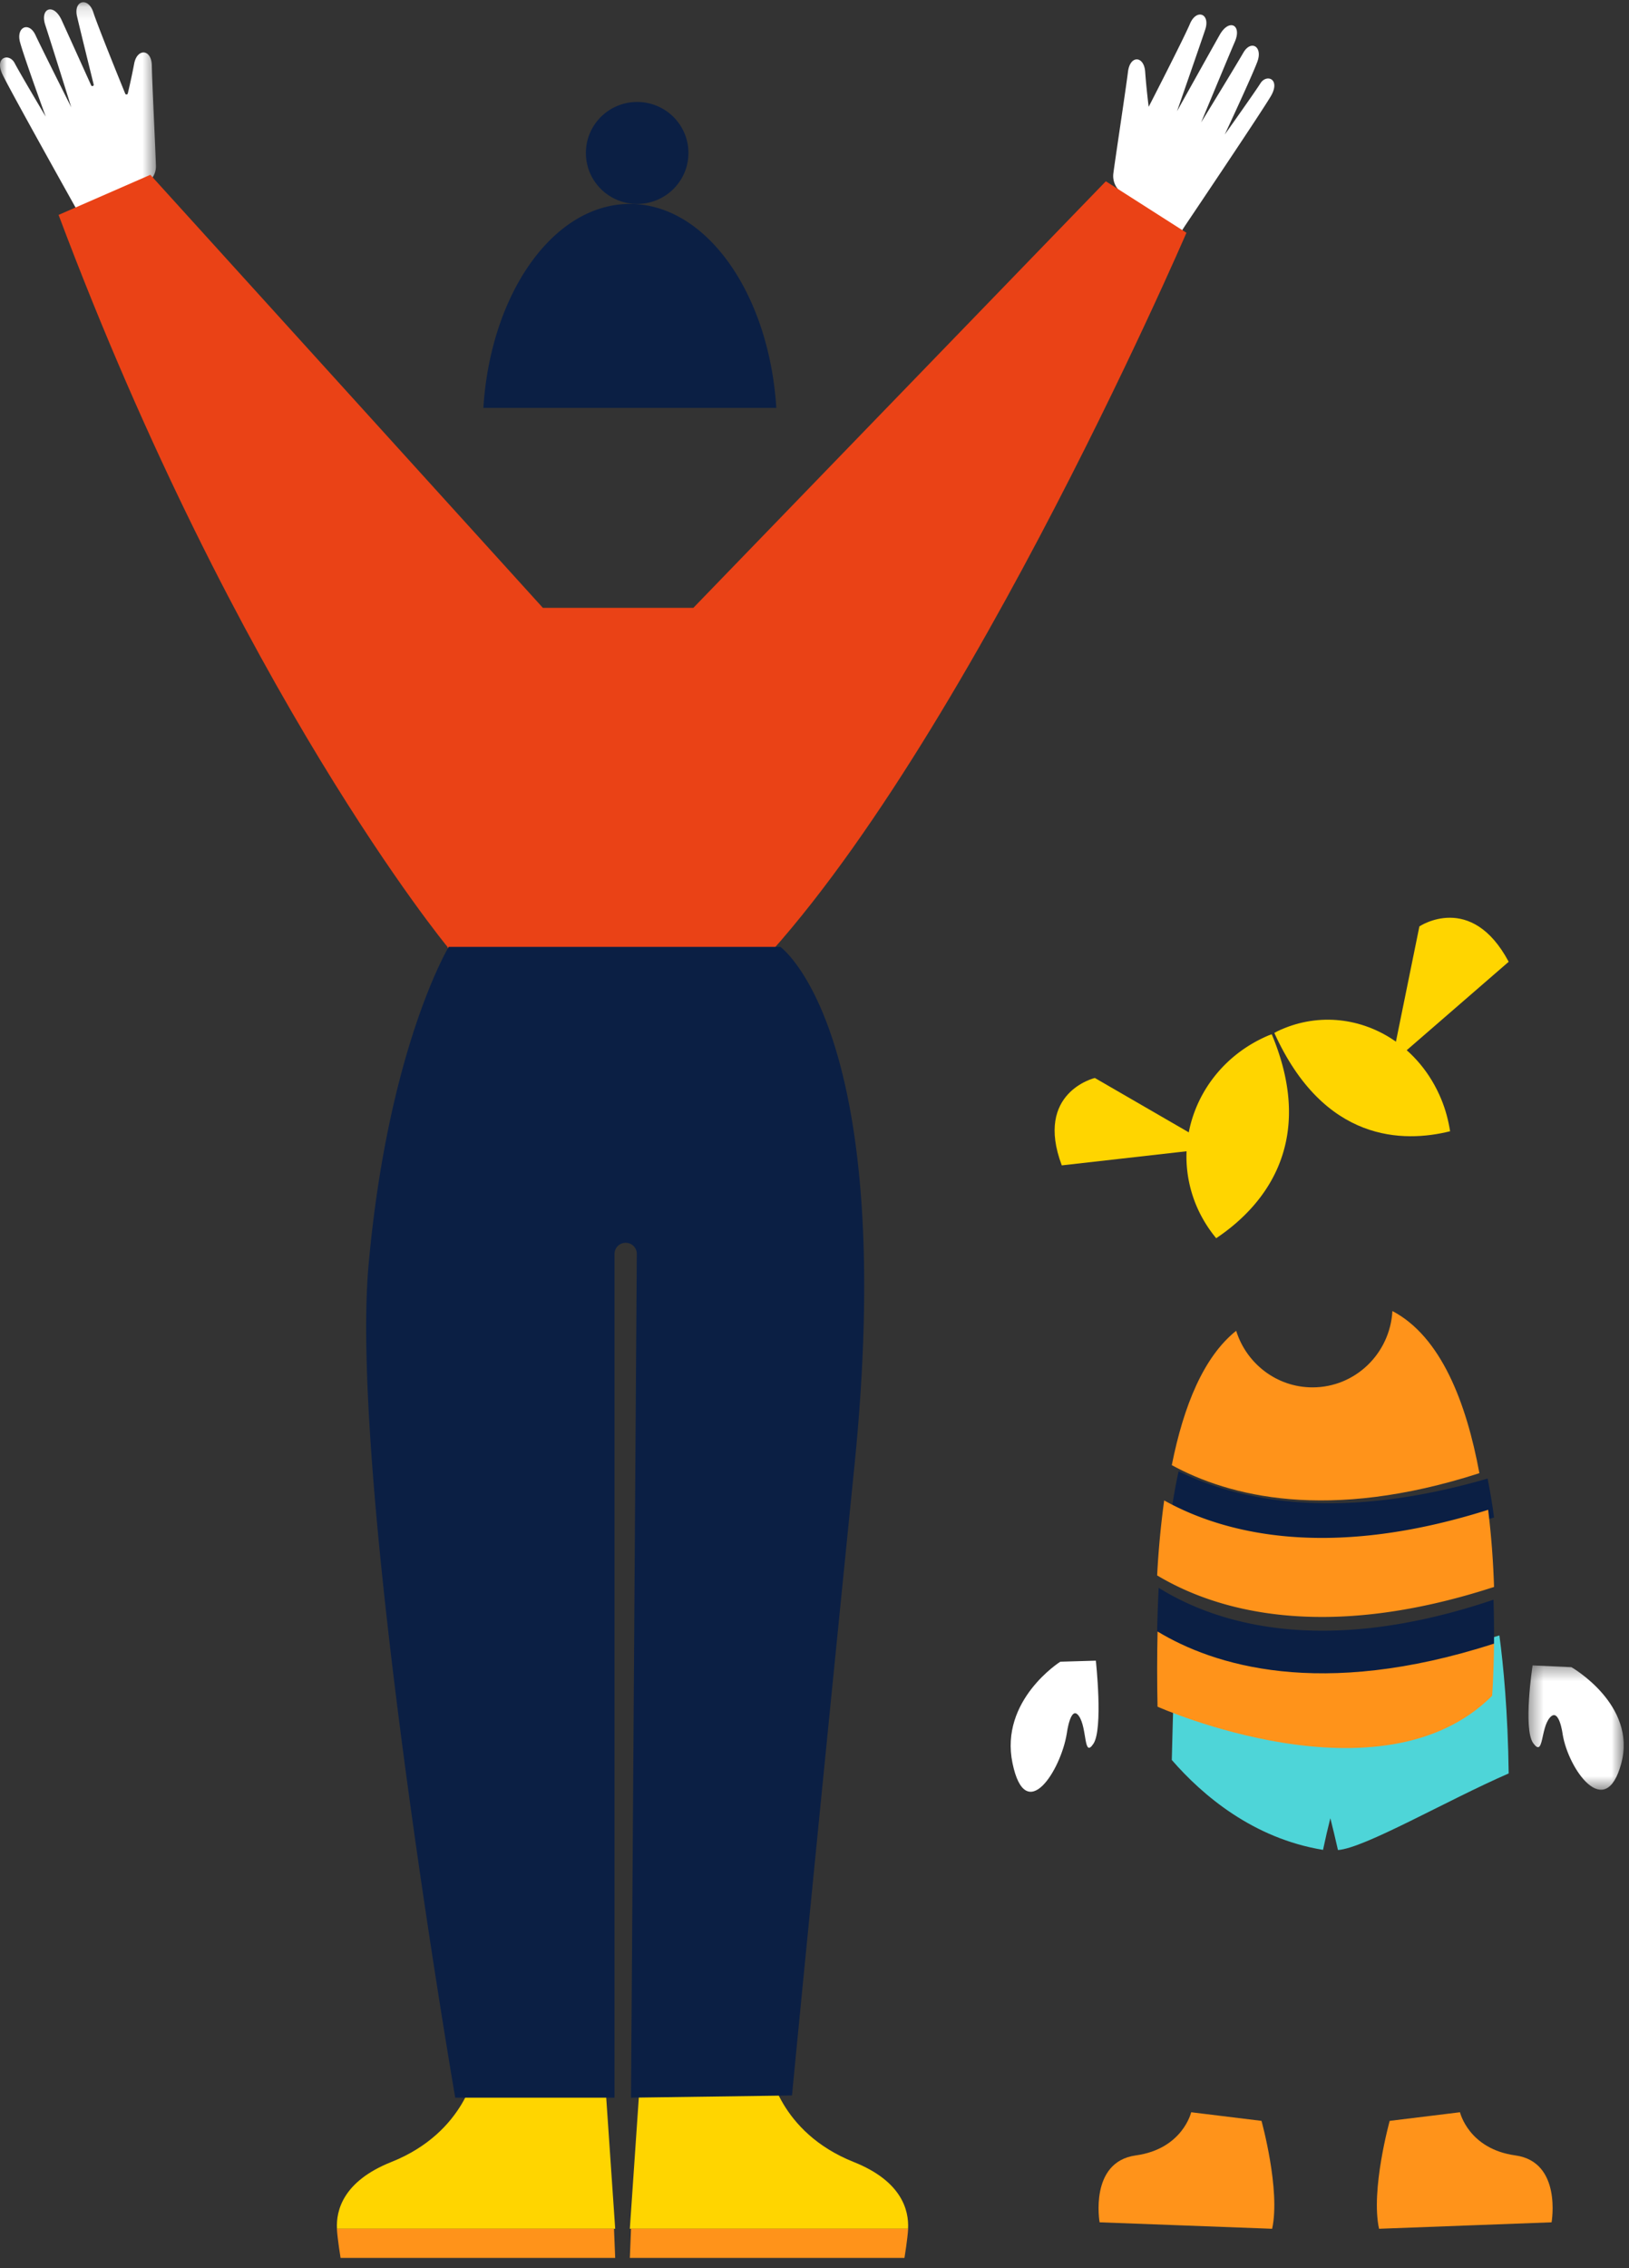
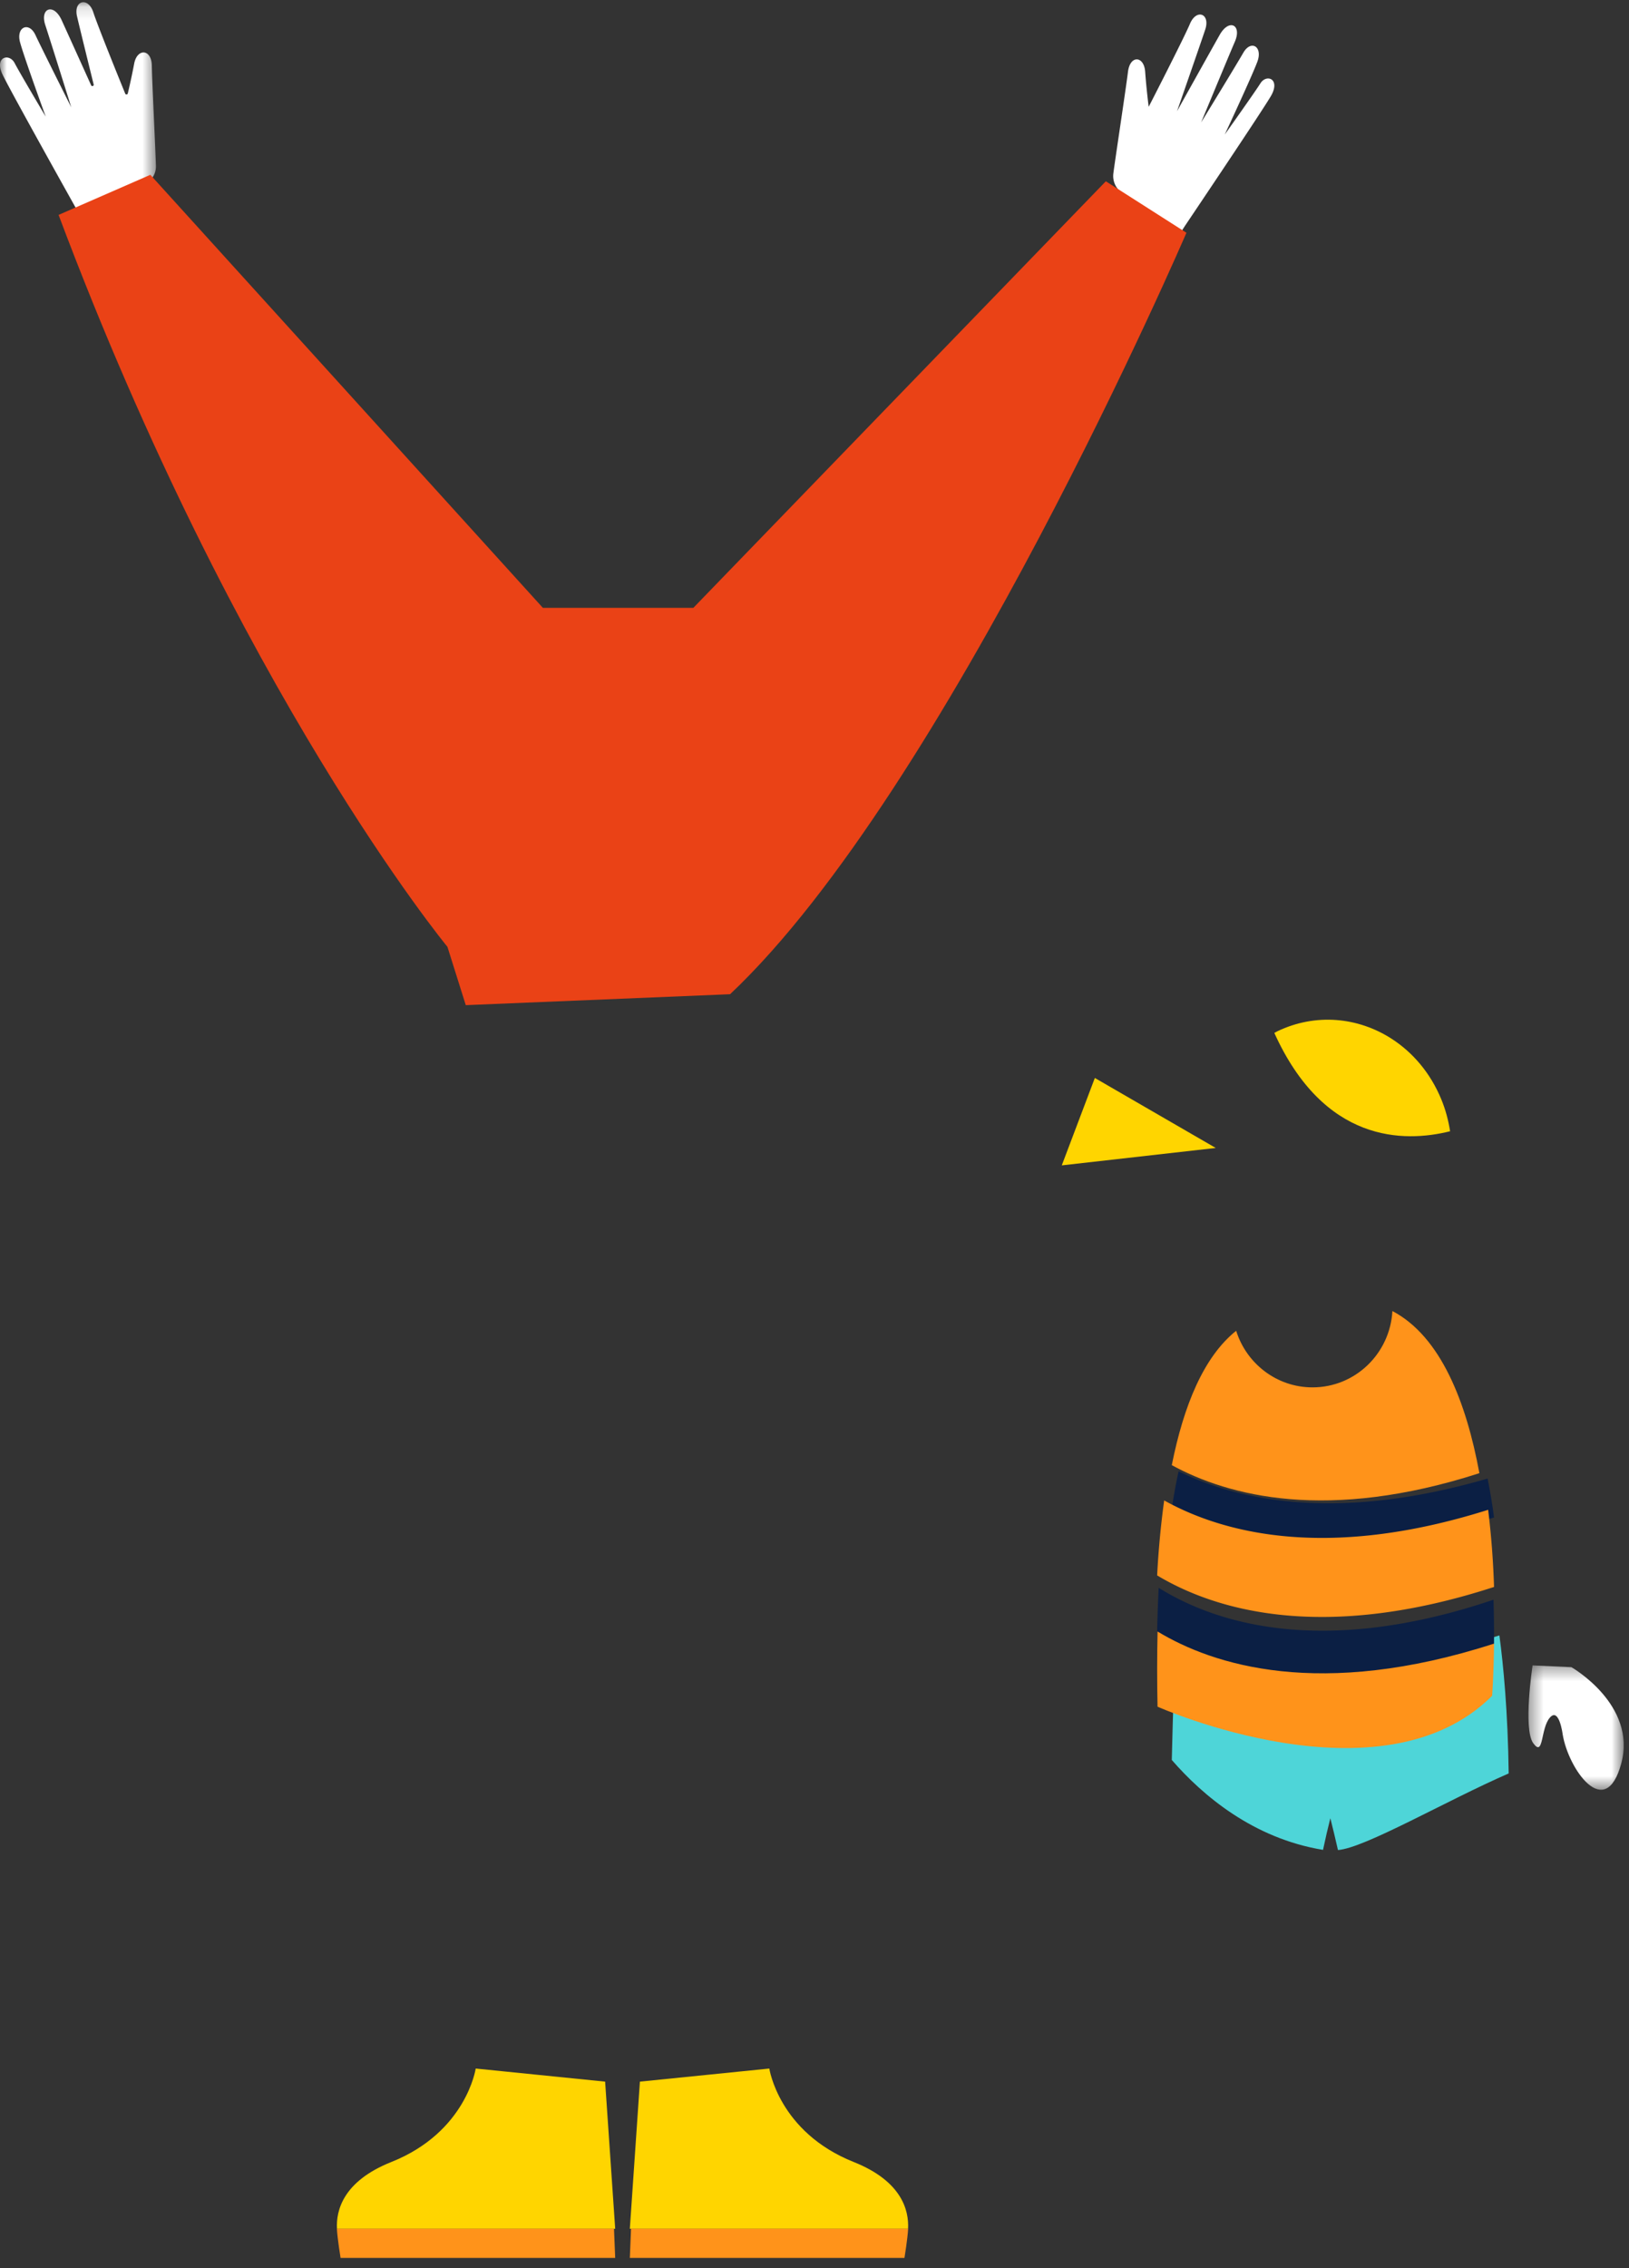
<svg xmlns="http://www.w3.org/2000/svg" xmlns:xlink="http://www.w3.org/1999/xlink" width="120" height="167" viewBox="0 0 120 167">
  <rect x="0" y="0" width="120" height="167" fill="#333333" stroke="none" />
  <defs>
    <path id="a" d="M0 .164h11.486v15.834H0z" />
    <path id="c" d="M.377.348h7.018v9.157H.377z" />
  </defs>
  <g fill="none" fill-rule="evenodd">
    <g>
      <mask id="b" fill="#fff">
        <use xlink:href="#a" />
      </mask>
      <path d="M3.334 1.836C3.74 3.08 5.25 7.902 5.25 7.902S3.084 3.59 2.61 2.577c-.473-1.013-1.439-.595-1.133.534.305 1.128 1.89 5.476 1.89 5.476s-1.894-3.185-2.29-3.944c-.383-.733-1.46-.48-.936.746.363.848 5.528 10.075 5.528 10.075l.279.534 4.995-1.895a.094.094 0 0 0 .059-.112l-.13-.478a.09.09 0 0 1 .033-.097c.15-.113.595-.506.581-1.19-.016-.824-.279-6.169-.303-7.404-.024-1.235-1.088-1.277-1.3-.13a47.681 47.681 0 0 1-.47 2.19c-.021.092-.152.102-.188.015-.444-1.09-2.032-4.999-2.35-5.99-.371-1.157-1.477-.892-1.2.3.195.84.853 3.51 1.225 5.013.028.113-.139.166-.187.06A1742.54 1742.54 0 0 0 4.54 1.481C3.956.2 2.926.591 3.334 1.836" fill="#FFF" mask="url(#b)" />
    </g>
    <path d="M89.844 2.575c-.7 1.24-3.137 5.61-3.137 5.61S88.39 3.36 88.782 2.18c.393-1.18-.645-1.563-1.124-.428-.48 1.135-3.041 6.114-3.041 6.114s-.172-1.359-.258-2.579c-.083-1.185-1.112-1.253-1.266-.002-.154 1.252-.974 6.648-1.077 7.482a1.51 1.51 0 0 0 .478 1.307l-.227.614 4.685 2.472.326-.512s5.952-8.836 6.39-9.659c.636-1.191-.375-1.558-.82-.853-.463.73-2.626 3.768-2.626 3.768s1.988-4.25 2.402-5.364c.413-1.114-.472-1.637-1.036-.657-.563.98-3.107 5.133-3.107 5.133s1.965-4.737 2.49-5.96c.524-1.221-.427-1.723-1.127-.482" fill="#FFF" />
    <path d="M28.825 159.188c5.527-2.202 6.218-6.882 6.218-6.882l9.533.964.742 10.834H24.823c-.073-1.36.46-3.505 4.002-4.916" fill="#FFD500" />
    <path d="M45.23 164.104l.088 2.145h-20.23s-.23-1.403-.271-2.145h20.414z" fill="#FF931A" />
    <path d="M62.89 159.188c-5.527-2.202-6.218-6.882-6.218-6.882l-9.533.964-.742 10.834h20.495c.073-1.36-.46-3.505-4.002-4.916" fill="#FFD500" />
    <path d="M46.484 164.104l-.087 2.145h20.23s.23-1.403.271-2.145H46.484z" fill="#FF931A" />
    <path d="M4.316 15.823l6.76-2.952L39.99 44.755h11.086l30.385-31.407 5.938 3.79S69.734 58.175 53.781 73.204l-19.47.805-1.351-4.294s-15.434-18.7-28.644-53.89" fill="#EA4216" />
-     <path d="M57.187 30.032c-.534-8.428-5.16-15.016-10.79-15.016-5.63 0-10.256 6.588-10.79 15.016h21.58zM50.713 11.262c0 2.073-1.69 3.754-3.776 3.754s-3.777-1.68-3.777-3.754c0-2.073 1.69-3.754 3.777-3.754 2.085 0 3.776 1.68 3.776 3.754M33.054 69.718h24.43s8.685 6.172 5.458 38.212c-3.227 32.04-4.6 46.358-4.6 46.358l-11.857.163.425-62.13a.813.813 0 0 0-.82-.813.814.814 0 0 0-.821.807v62.136H33.534s-7.823-45.335-6.382-61.324c1.44-15.989 5.902-23.41 5.902-23.41" fill="#0B1F44" />
    <path d="M110.058 121.16c-.273-2.099-.523-3.176-.523-3.176-.835 2.054-8.13 2.816-11.543 3.063-3.413-.247-10.707-1.01-11.542-3.063 0 0-.056 1.075-.13 2.884 4.452 2.274 12.1 4.066 23.738.292" fill="#4ED5D8" />
    <path d="M86.63 120.129c-.095 2.232-.221 5.606-.31 9.458 2.262 2.6 5.987 5.774 11.14 6.618.181-.85.362-1.636.54-2.328.177.696.366 1.487.561 2.34 1.958-.134 7.993-3.644 12.576-5.64-.06-4.527-.386-7.933-.684-10.162-11.68 3.69-19.356 1.938-23.824-.286" fill="#4ED5D8" />
-     <path d="M114.297 163.628s.785-4.45-2.667-4.926c-3.453-.477-4.08-3.178-4.08-3.178l-5.179.635s-1.412 5.085-.784 7.945l12.71-.476zM81.002 163.628s-.785-4.45 2.667-4.926c3.452-.477 4.08-3.178 4.08-3.178l5.179.635s1.412 5.085.784 7.945l-12.71-.476z" fill="#FF931A" />
    <path d="M110.058 111.734a41.563 41.563 0 0 0-.476-2.868c-11.226 3.266-18.551 1.538-22.76-.536a39.333 39.333 0 0 0-.502 2.75c4.173 2.21 11.78 4.248 23.738.654" fill="#0B1F44" />
    <path d="M110.058 116.846a62.784 62.784 0 0 0-.434-5.68c-12.022 3.798-19.669 1.644-23.865-.69a65.883 65.883 0 0 0-.518 5.521c4.116 2.468 12.027 5.006 24.817.85" fill="#FF931A" />
    <path d="M110.055 121.053c.009-.972.001-2.073-.037-3.266-12.711 4.291-20.573 1.671-24.663-.876a101.8 101.8 0 0 0-.114 3.208c4.062 2.57 11.963 5.282 24.814.934" fill="#0B1F44" />
    <path d="M85.273 120.129c-.042 1.843-.042 3.7-.003 5.534 0 0 16.481 7.36 24.646-.8 0 0 .121-1.522.142-3.844-12.835 4.146-20.728 1.56-24.785-.89M108.979 108.47c-.957-5.188-2.828-10.06-6.407-11.938-.178 3.133-2.74 5.62-5.883 5.62-2.639 0-4.872-1.752-5.627-4.167-2.388 1.909-3.863 5.493-4.742 9.893 4.19 2.287 11.484 4.192 22.659.592" fill="#FF931A" />
-     <path d="M78.109 122.35s-4.487 2.83-3.522 7.476c.965 4.646 3.56.524 3.997-2.185 0 0 .282-2.166.896-1.285.614.88.334 3.136 1.066 2.036s.179-6.118.179-6.118l-2.616.077z" fill="#FFF" />
    <g transform="translate(112.216 122.274)">
      <mask id="d" fill="#fff">
        <use xlink:href="#c" />
      </mask>
      <path d="M3.54.48L.682.347s-.72 4.69.053 5.739c.774 1.048.521-1.073 1.213-1.885.691-.812.95 1.225.95 1.225.413 2.55 3.153 6.472 4.316 2.139C8.378 3.233 3.54.479 3.54.479" fill="#FFF" mask="url(#d)" />
    </g>
-     <path d="M93.683 76.153c-.086.034-.174.06-.26.096-3.132 1.336-5.212 4.011-5.83 7.012a9.33 9.33 0 0 0 .682 5.835 9.66 9.66 0 0 0 1.316 2.073c3.193-2.135 7.547-6.766 4.092-15.016" fill="#FFD500" />
-     <path d="M78.216 85.806l11.341-1.282-8.906-5.153s-4.462 1.052-2.435 6.435M93.873 76.054c.076-.04.147-.085.224-.122 2.827-1.353 5.95-1.038 8.417.552 1.562 1.007 2.861 2.525 3.657 4.454.318.77.525 1.561.65 2.356-3.42.854-9.283.853-12.948-7.24" fill="#FFD500" />
-     <path d="M111.137 70.815l-8.632 7.483 2.054-10.087s3.816-2.57 6.578 2.604" fill="#FFD500" />
+     <path d="M78.216 85.806l11.341-1.282-8.906-5.153M93.873 76.054c.076-.04.147-.085.224-.122 2.827-1.353 5.95-1.038 8.417.552 1.562 1.007 2.861 2.525 3.657 4.454.318.77.525 1.561.65 2.356-3.42.854-9.283.853-12.948-7.24" fill="#FFD500" />
  </g>
</svg>